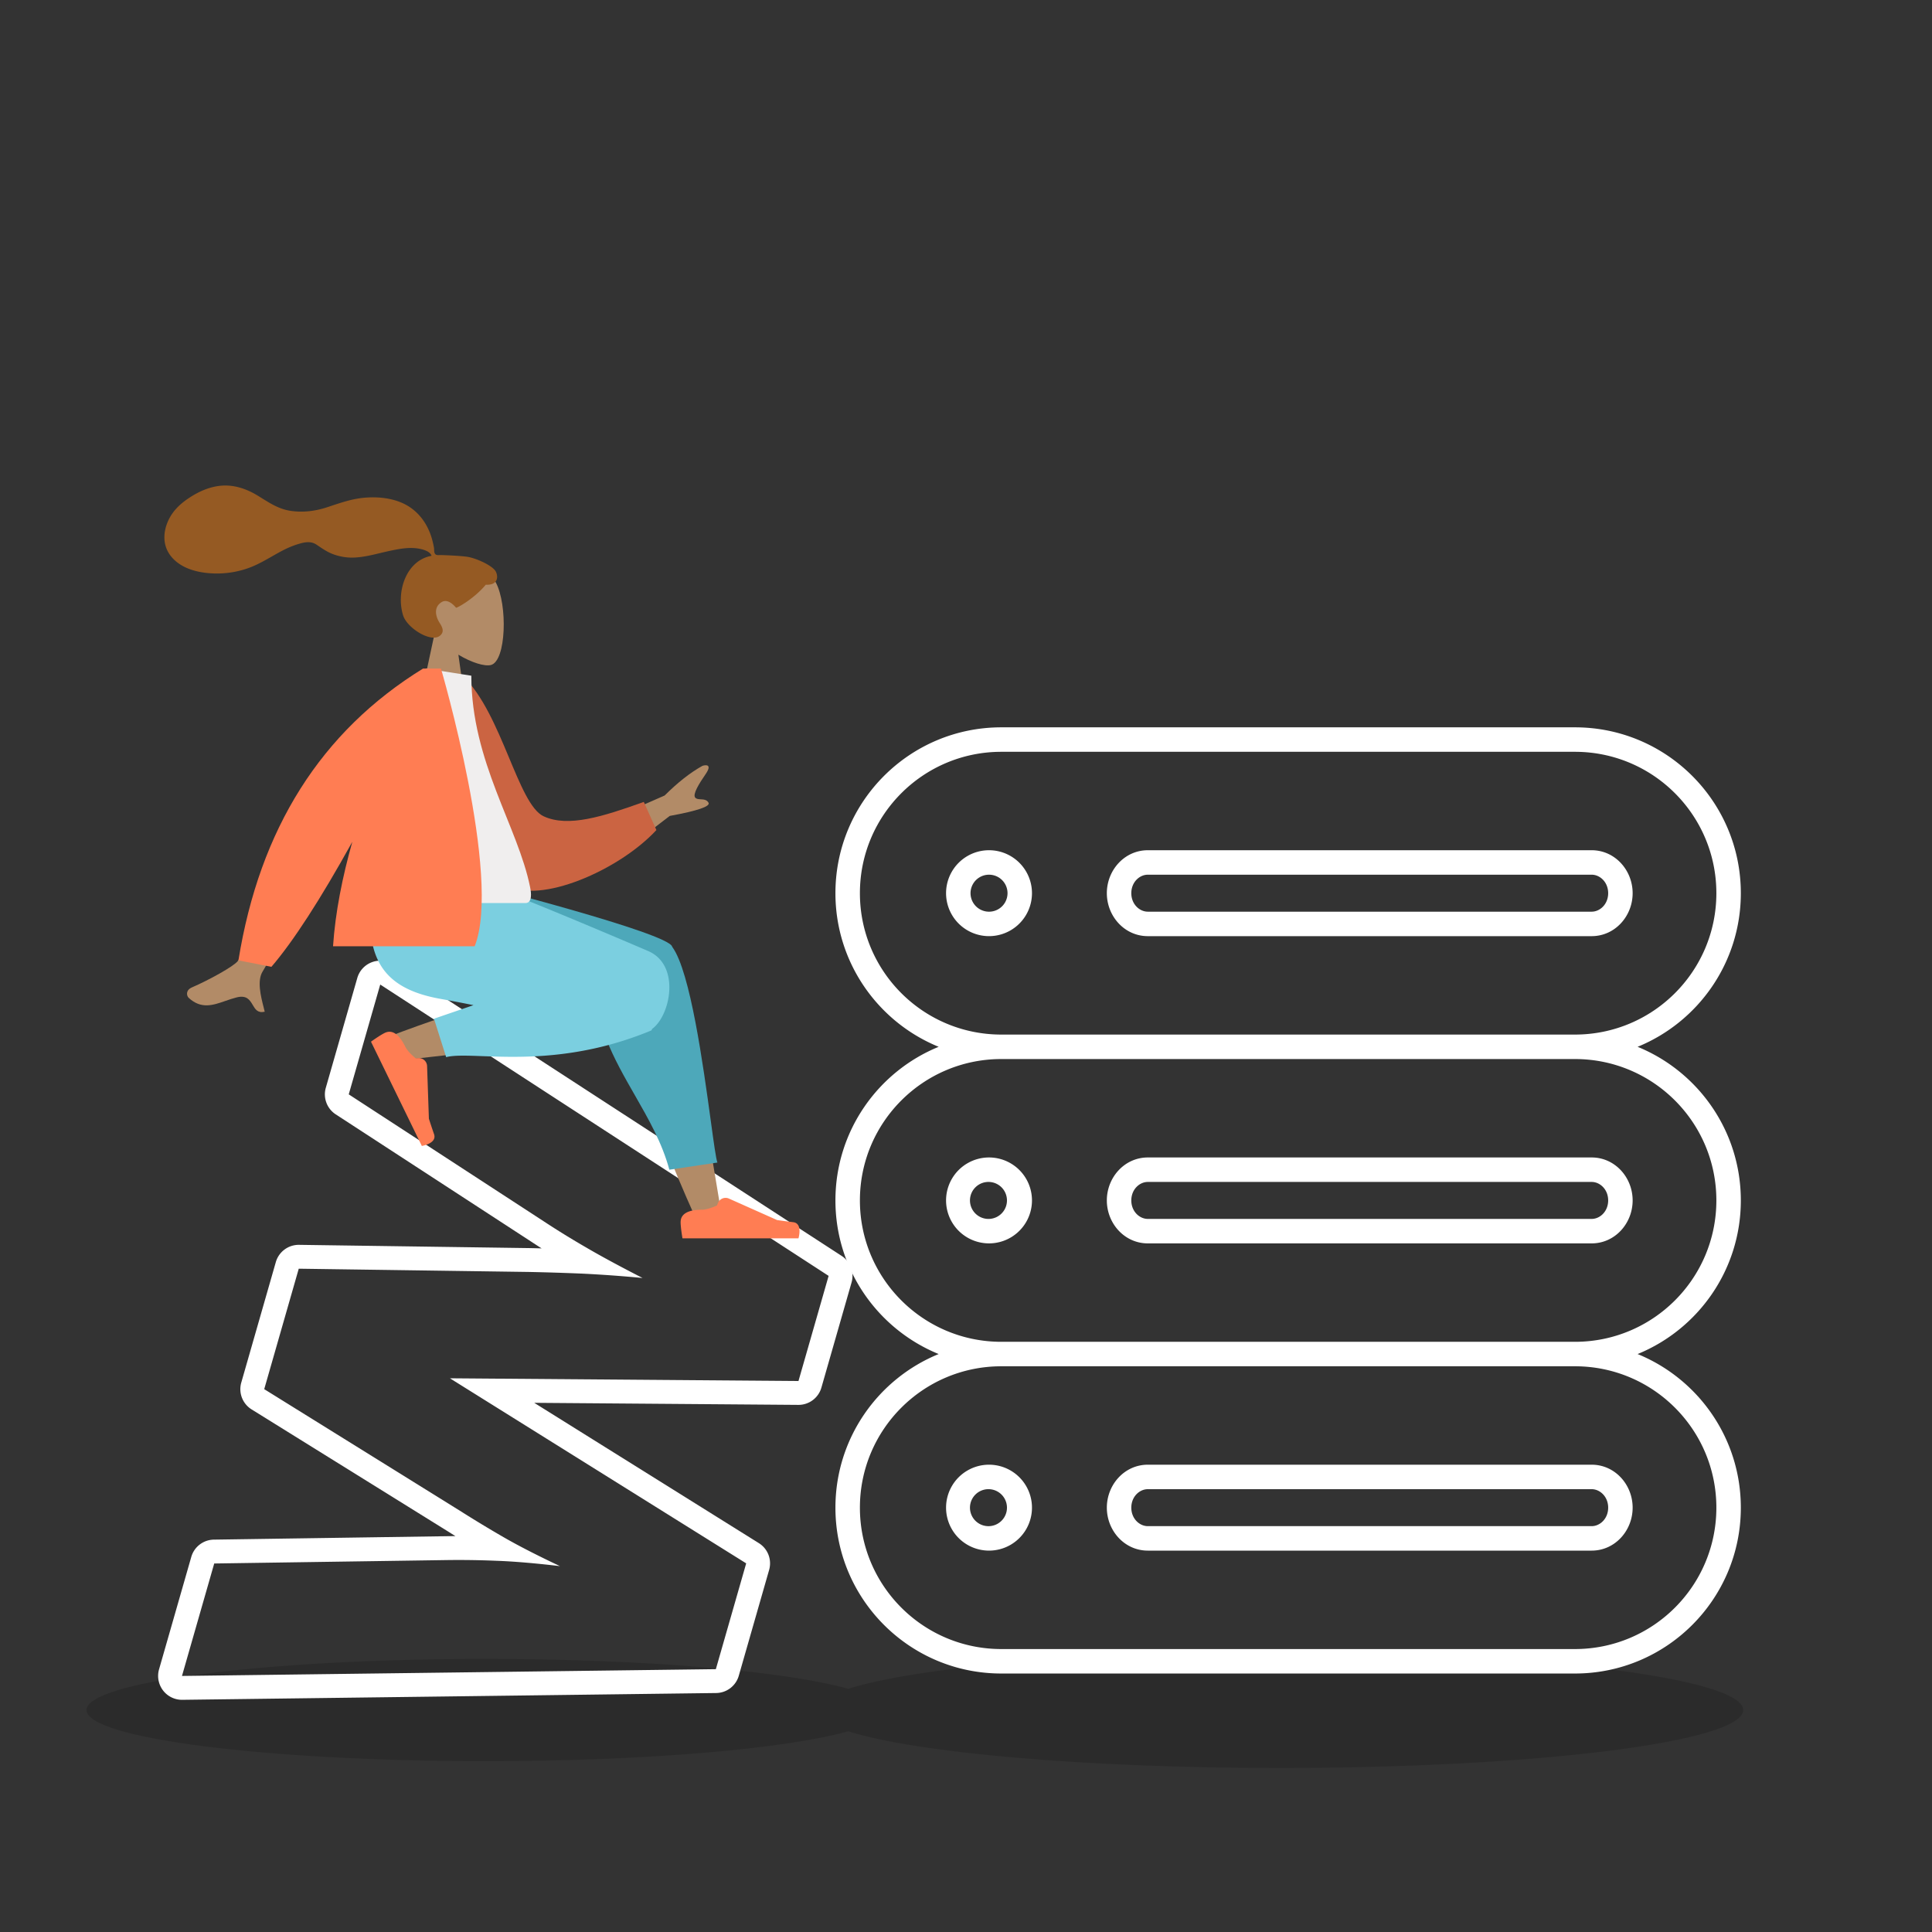
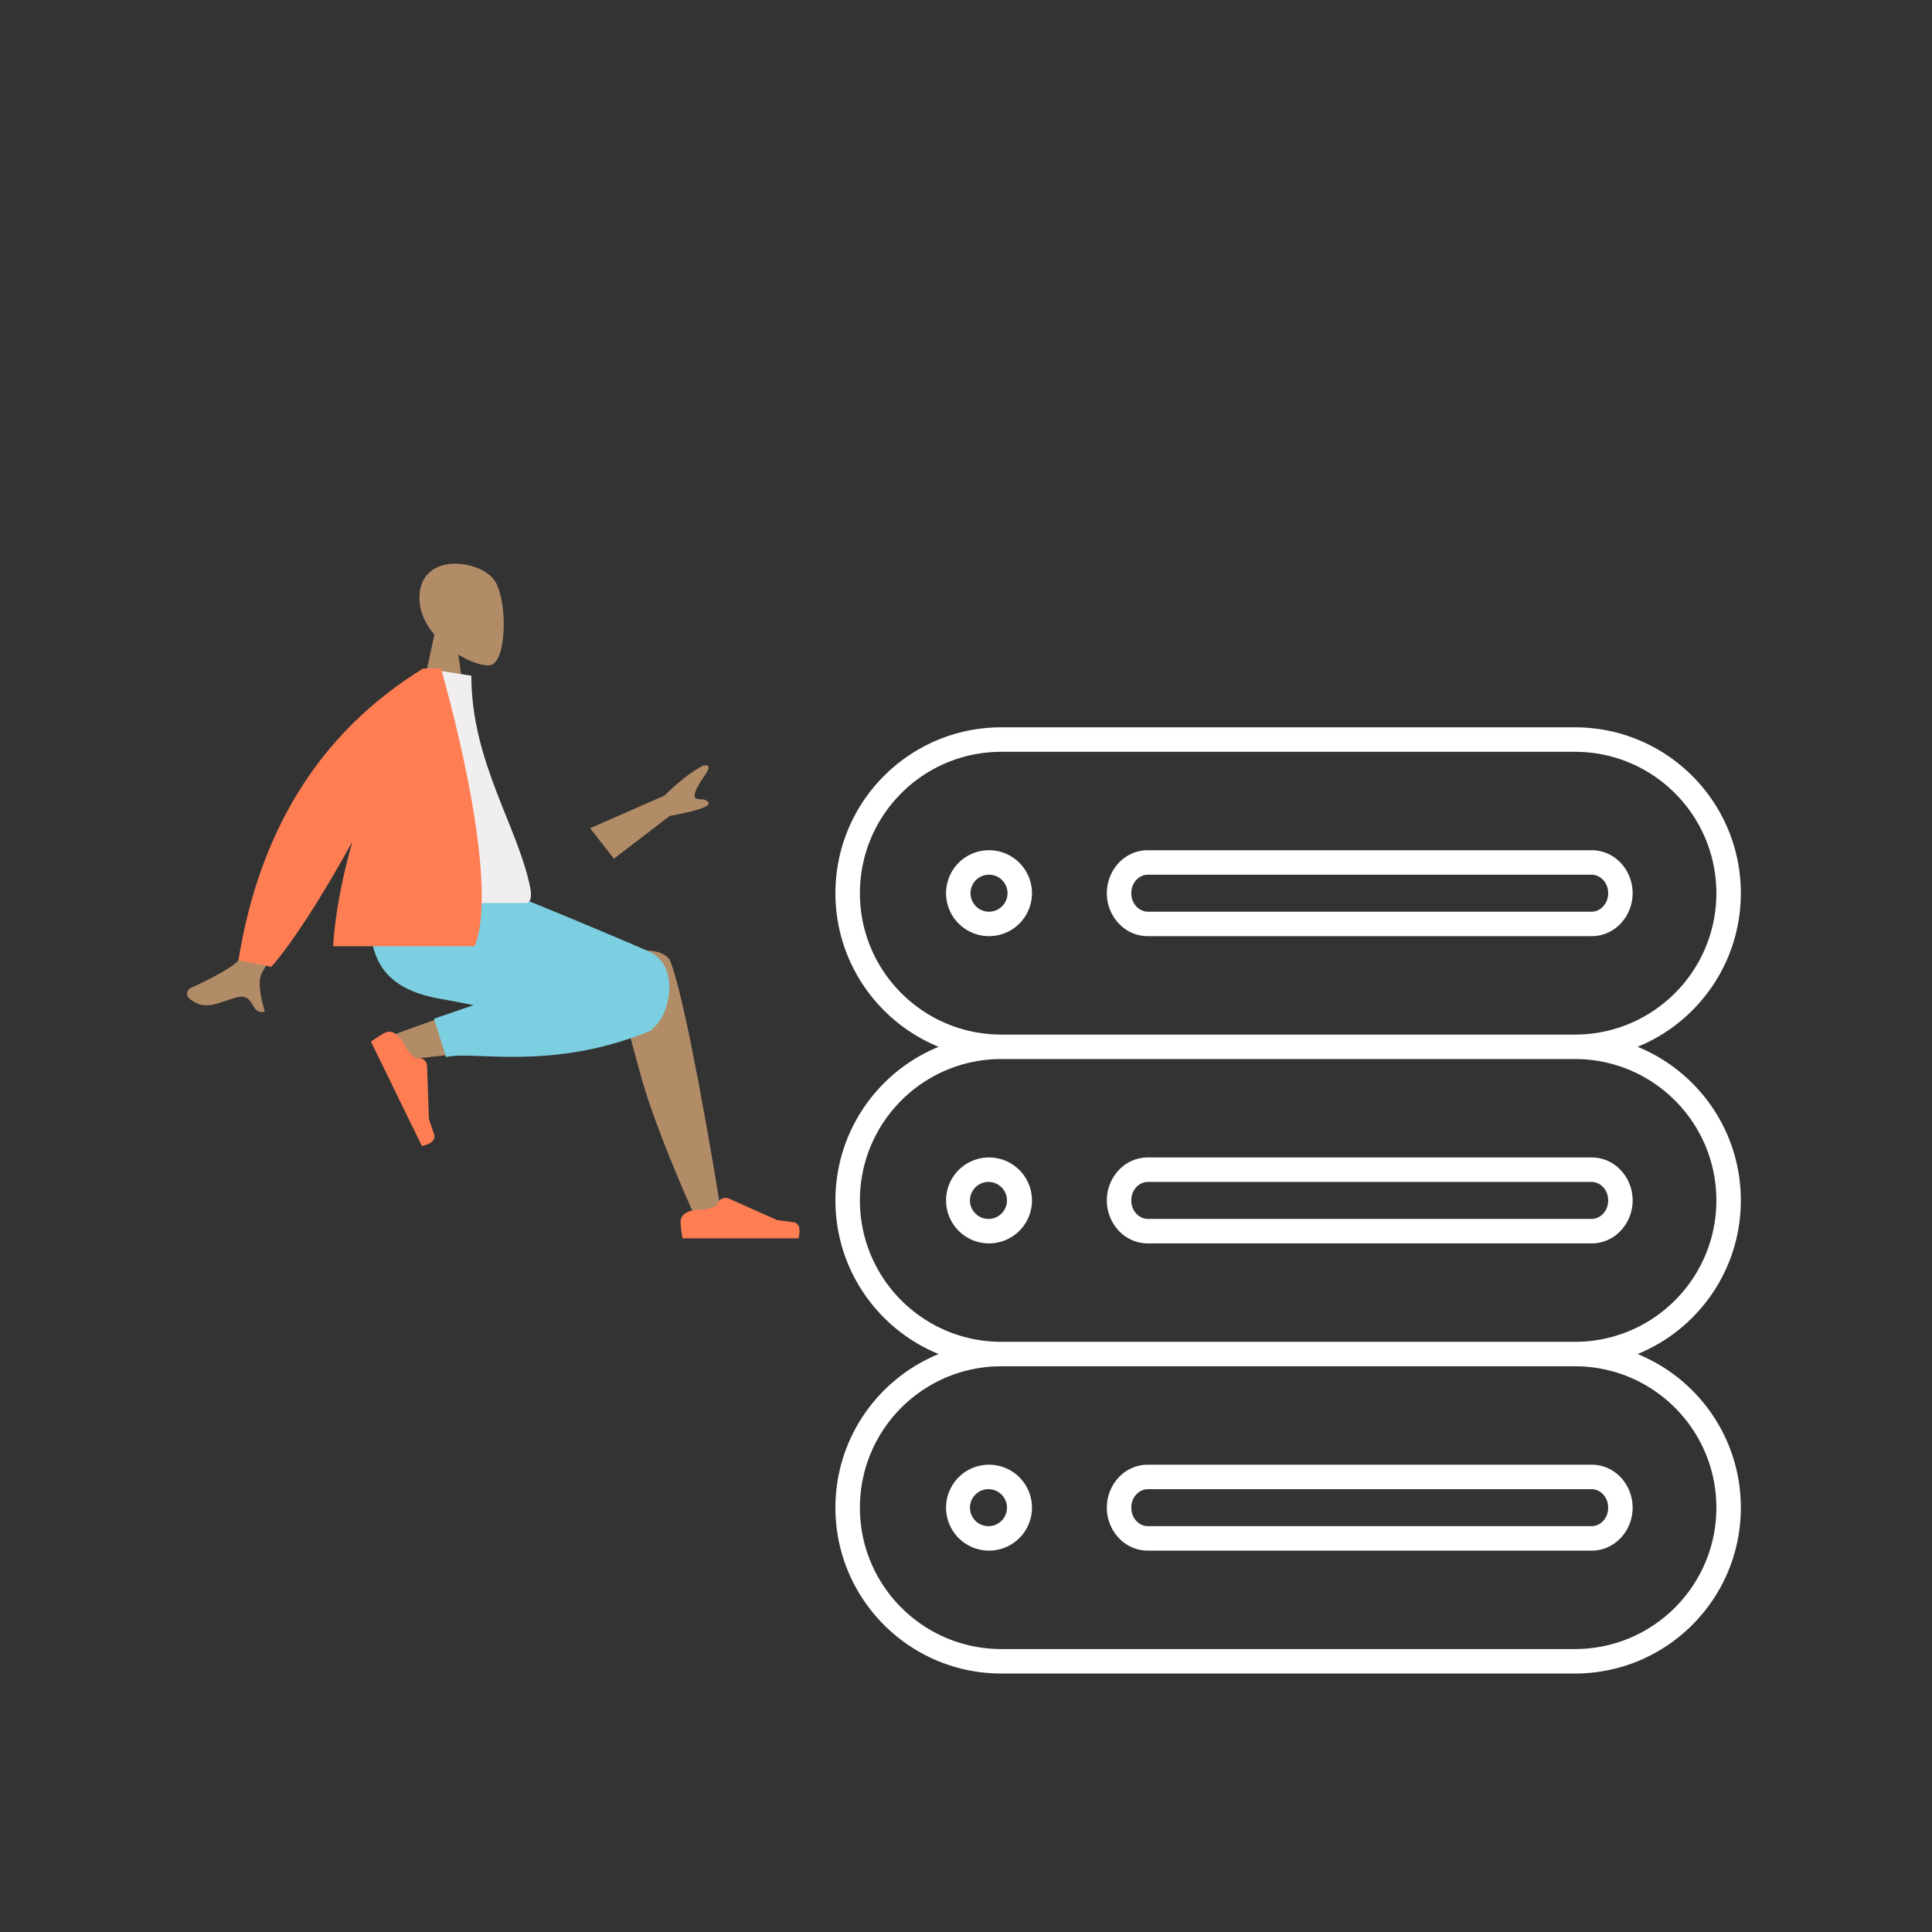
<svg xmlns="http://www.w3.org/2000/svg" width="235" height="235" fill="none">
  <rect width="100%" height="100%" fill="#333333" stroke="none" />
-   <path fill="#000" fill-rule="evenodd" d="M155.646 215.05c31.143 0 56.39-3.155 56.39-7.048s-25.247-7.049-56.39-7.049c-23.841 0-44.226 1.849-52.475 4.463-7.655-2.144-24.538-3.634-44.134-3.634-26.792 0-48.512 2.785-48.512 6.22s21.72 6.219 48.512 6.219c19.596 0 36.479-1.489 44.134-3.634 8.249 2.614 28.634 4.463 52.475 4.463" clip-rule="evenodd" opacity=".15" style="mix-blend-mode:multiply" />
  <path fill="#fff" fill-rule="evenodd" d="M101.618 108.643c0-11.142 9.034-20.174 20.178-20.174h69.773c11.144 0 20.178 9.032 20.178 20.174 0 8.446-5.191 15.68-12.557 18.686 7.366 3.006 12.557 10.239 12.557 18.685s-5.191 15.68-12.557 18.686c7.366 3.006 12.557 10.239 12.557 18.685 0 11.142-9.034 20.174-20.178 20.174h-69.773c-11.144 0-20.178-9.032-20.178-20.174 0-8.446 5.191-15.679 12.558-18.685-7.367-3.006-12.558-10.24-12.558-18.686s5.191-15.679 12.558-18.685c-7.367-3.006-12.558-10.24-12.558-18.686m20.178 17.198c-9.5 0-17.201-7.7-17.201-17.198 0-9.497 7.701-17.197 17.201-17.197h69.773c9.501 0 17.202 7.7 17.202 17.197s-7.701 17.198-17.202 17.198zm69.773 2.976h-69.773c-9.5 0-17.201 7.7-17.201 17.197s7.701 17.198 17.201 17.198h69.773c9.501 0 17.202-7.7 17.202-17.198 0-9.497-7.701-17.197-17.202-17.197m0 37.371h-69.773c-9.5 0-17.201 7.7-17.201 17.197s7.701 17.198 17.201 17.198h69.773c9.501 0 17.202-7.7 17.202-17.198 0-9.497-7.701-17.197-17.202-17.197m-71.268-59.794a2.25 2.25 0 1 0 0 4.5 2.25 2.25 0 0 0 0-4.5m-5.226 2.249a5.225 5.225 0 1 1 10.45 0 5.225 5.225 0 0 1-10.45 0m19.556 0c0-2.791 2.141-5.225 4.986-5.225h53.984c2.845 0 4.986 2.434 4.986 5.225 0 2.792-2.141 5.226-4.986 5.226h-53.984c-2.845 0-4.986-2.434-4.986-5.226m4.986-2.249c-1.019 0-2.01.913-2.01 2.249s.991 2.249 2.01 2.249h53.984c1.019 0 2.01-.912 2.01-2.249 0-1.336-.991-2.249-2.01-2.249zm-19.316 37.372a2.25 2.25 0 1 0-.002 4.498 2.25 2.25 0 0 0 .002-4.498m-5.226 2.248a5.225 5.225 0 1 1 10.45 0 5.225 5.225 0 0 1-10.45 0m19.556 0c0-2.791 2.141-5.225 4.986-5.225h53.984c2.845 0 4.986 2.434 4.986 5.225 0 2.792-2.141 5.226-4.986 5.226h-53.984c-2.845 0-4.986-2.434-4.986-5.226m4.986-2.248c-1.019 0-2.01.912-2.01 2.248s.991 2.249 2.01 2.249h53.984c1.019 0 2.01-.912 2.01-2.249 0-1.336-.991-2.248-2.01-2.248zm-19.316 37.371a2.25 2.25 0 1 0-.002 4.498 2.25 2.25 0 0 0 .002-4.498m-5.226 2.248a5.225 5.225 0 1 1 10.45 0 5.225 5.225 0 0 1-10.45 0m19.556 0c0-2.791 2.141-5.225 4.986-5.225h53.984c2.845 0 4.986 2.434 4.986 5.225 0 2.792-2.141 5.226-4.986 5.226h-53.984c-2.845 0-4.986-2.434-4.986-5.226m4.986-2.248c-1.019 0-2.01.912-2.01 2.248s.991 2.249 2.01 2.249h53.984c1.019 0 2.01-.912 2.01-2.249 0-1.336-.991-2.248-2.01-2.248z" clip-rule="evenodd" />
-   <path fill="#fff" fill-rule="evenodd" d="M89.863 203.83a2.9 2.9 0 0 1-2.753 2.102l-64.938.826a2.906 2.906 0 0 1-2.827-3.703l3.922-13.679a2.9 2.9 0 0 1 2.748-2.102l28.183-.415h.001q.596-.01 1.2-.011-.495-.309-.983-.618l-23.81-14.795a2.9 2.9 0 0 1-1.258-3.265l4.201-14.651a2.9 2.9 0 0 1 2.831-2.102l27.953.395h.017q.757.015 1.529.035-.636-.405-1.251-.81l-.007-.005-23.785-15.487a2.9 2.9 0 0 1-1.206-3.232l3.83-13.356a2.902 2.902 0 0 1 4.371-1.633l54.54 35.435a2.9 2.9 0 0 1 1.209 3.234l-3.668 12.789a2.9 2.9 0 0 1-2.812 2.102l-32.121-.251 27.322 17.065a2.9 2.9 0 0 1 1.252 3.262zm-35.138-36.18 42.398.332 3.667-12.789-54.54-35.436-3.83 13.356 23.798 15.496a103 103 0 0 0 5.053 3.113q.283.166.585.34 2.495 1.435 6.302 3.387a157 157 0 0 0-7.138-.522q-.291-.014-.574-.025a300 300 0 0 0-6.154-.188l-27.953-.395-4.2 14.651 23.821 14.802a148 148 0 0 0 5.295 3.206q2.682 1.546 6.854 3.518-4.583-.537-7.676-.648l-.094-.003a109 109 0 0 0-6.096-.084l-28.186.415-3.922 13.679 64.938-.825 3.69-12.87z" clip-rule="evenodd" />
  <path fill="#B28B67" fill-rule="evenodd" d="M55.754 79.633c1.62.977 3.211 1.448 3.958 1.256 1.874-.483 2.046-7.338.597-10.04-1.45-2.703-8.902-3.88-9.278 1.474-.13 1.858.65 3.516 1.803 4.87l-2.067 9.634h6.003z" clip-rule="evenodd" />
-   <path fill="#955A23" fill-rule="evenodd" d="M56.886 67.734c-.791-.13-2.922-.219-3.315-.219-.25 0-.523.058-.671-.173-.122-.189-.078-.508-.114-.727a11 11 0 0 0-.163-.757 7.7 7.7 0 0 0-.798-2.028c-.685-1.195-1.689-2.132-2.956-2.676-1.399-.602-2.982-.74-4.487-.618-1.61.131-3.068.663-4.588 1.163-1.45.477-2.967.665-4.482.432-1.527-.235-2.68-1.063-3.968-1.848-1.319-.804-2.826-1.33-4.384-1.21-1.455.114-2.796.714-3.999 1.517-1.125.75-2.054 1.654-2.579 2.926-.564 1.367-.563 2.869.364 4.078 1.345 1.752 3.841 2.205 5.918 2.16a11.3 11.3 0 0 0 3.514-.644c1.513-.532 2.82-1.434 4.235-2.166.664-.343 1.35-.625 2.07-.828.697-.197 1.385-.288 2.017.134.669.446 1.268.885 2.033 1.164a6.6 6.6 0 0 0 2.293.412c1.52-.012 3.02-.486 4.498-.803 1.205-.26 2.494-.517 3.722-.269.512.104 1.261.319 1.446.851-3.115.565-4.34 4.419-3.46 7.248.473 1.526 3.323 3.311 4.43 2.509.703-.509.277-1.176 0-1.617-.527-.844-.708-1.928.27-2.516.842-.507 1.729.697 1.745.695.232-.018 2.234-1.15 3.613-2.803 1.36.081 1.567-.816 1.242-1.55s-2.352-1.657-3.446-1.837" clip-rule="evenodd" />
  <path fill="#B28B67" fill-rule="evenodd" d="M78.212 131.756c.93 3.26 3.248 9.438 6.453 16.532l3.046-.888c-2.664-16.326-4.882-27.135-6.152-30.425-.84-2.173-7.189-1.918-6.459 2.455.307 1.834 1.519 6.745 3.112 12.326m-12.52-11.563c-4.966 1.029-15.265 4.667-18.206 5.83-1.848.73-.656 3.208.92 2.991.267-.036 1.212-.142 2.622-.3 4.527-.506 13.85-1.549 20.922-2.567 3.723-.536 1.72-7.511-2.146-6.773-1.3.248-2.684.523-4.111.819" clip-rule="evenodd" />
-   <path fill="#4DA8BA" fill-rule="evenodd" d="M81.754 115.133c-.508-1.657-23.592-7.54-23.592-7.54H56.27v1.763l15.907 8.098q-.032.393.043.829c-.115 6.004 2.454 10.489 4.998 14.93 1.664 2.903 3.316 5.788 4.2 9.066l5.844-.872c-.17-.435-.44-2.398-.807-5.083-.928-6.768-2.485-18.121-4.669-21.125l-.023-.031z" clip-rule="evenodd" />
  <path fill="#7BCFE0" fill-rule="evenodd" d="M57.592 122.264a181 181 0 0 0-3.943-.753c-7.408-1.299-9.568-5.265-8.291-13.918h13.65c2.229.64 13.816 5.5 19.828 8.085 3.98 1.711 2.725 7.878.472 9.483q-.018.148-.126.195c-8.543 3.541-15.828 3.277-20.506 3.108-1.96-.071-3.462-.126-4.407.123l-1.482-4.675z" clip-rule="evenodd" />
  <path fill="#FF7D53" fill-rule="evenodd" d="M49.31 127.347c-.505-1.036-1.298-2.167-2.378-1.765a1 1 0 0 0-.131.056c-.608.296-1.676 1.068-1.676 1.068l6.185 12.683s1.875-.303 1.486-1.432c-.39-1.128-.628-1.884-.628-1.884l-.22-6.406a1 1 0 0 0-1.062-.963l-.334.021s-.941-.762-1.242-1.378m36.113 19.797c-1.152 0-2.516.217-2.628 1.363a2 2 0 0 0-.008.143c0 .677.226 1.975.226 1.975h14.11s.55-1.818-.636-1.963-1.969-.262-1.969-.262l-5.853-2.61a1 1 0 0 0-1.332.533l-.127.309s-1.097.512-1.783.512" clip-rule="evenodd" />
  <path fill="#B28B67" fill-rule="evenodd" d="m80.845 96.76-9.065 3.982 2.894 3.708 6.79-5.205q5.085-.934 4.717-1.606c-.207-.377-.593-.398-.948-.417-.276-.016-.535-.03-.676-.21-.322-.413.473-1.688 1.28-2.865.805-1.178.05-1.135-.392-.995q-2.22 1.235-4.6 3.609m-40.585 6.096-5.126-1.017q-5.216 13.746-6.218 15.065c-.49.645-3.515 2.307-5.562 3.194-.822.356-.645 1.051-.404 1.273 1.52 1.401 2.933.91 4.471.375.445-.154.901-.313 1.373-.43 1.222-.303 1.593.325 1.945.919.31.525.606 1.024 1.46.825q-.058-.253-.138-.559c-.333-1.311-.824-3.244-.095-4.368q.561-.864 8.294-15.277" clip-rule="evenodd" />
-   <path fill="#CB6442" fill-rule="evenodd" d="m54.192 82.657 2.163-.37c4.712 4.57 6.635 15.552 9.774 17.005 2.97 1.375 7.177.045 12.18-1.751l1.532 3.423c-4.545 4.918-14.228 9.072-18.153 6.701-6.275-3.792-7.723-17.337-7.496-25.008" clip-rule="evenodd" />
  <path fill="#F0EEEE" fill-rule="evenodd" d="M44.763 109.845h19.14c.875 0 .71-1.263.583-1.901-1.459-7.355-7.155-15.284-7.155-25.755l-5.52-.866c-4.567 7.345-6.147 16.389-7.048 28.522" clip-rule="evenodd" />
  <path fill="#FF7D53" fill-rule="evenodd" d="M51.517 81.323h-.063q-18.575 11.448-22.452 35.492l4.012.785q3.987-4.644 9.84-15.203c-1.198 4.24-2.072 8.589-2.344 12.702h17.229c3.335-8.43-4.1-33.776-4.1-33.776z" clip-rule="evenodd" />
</svg>